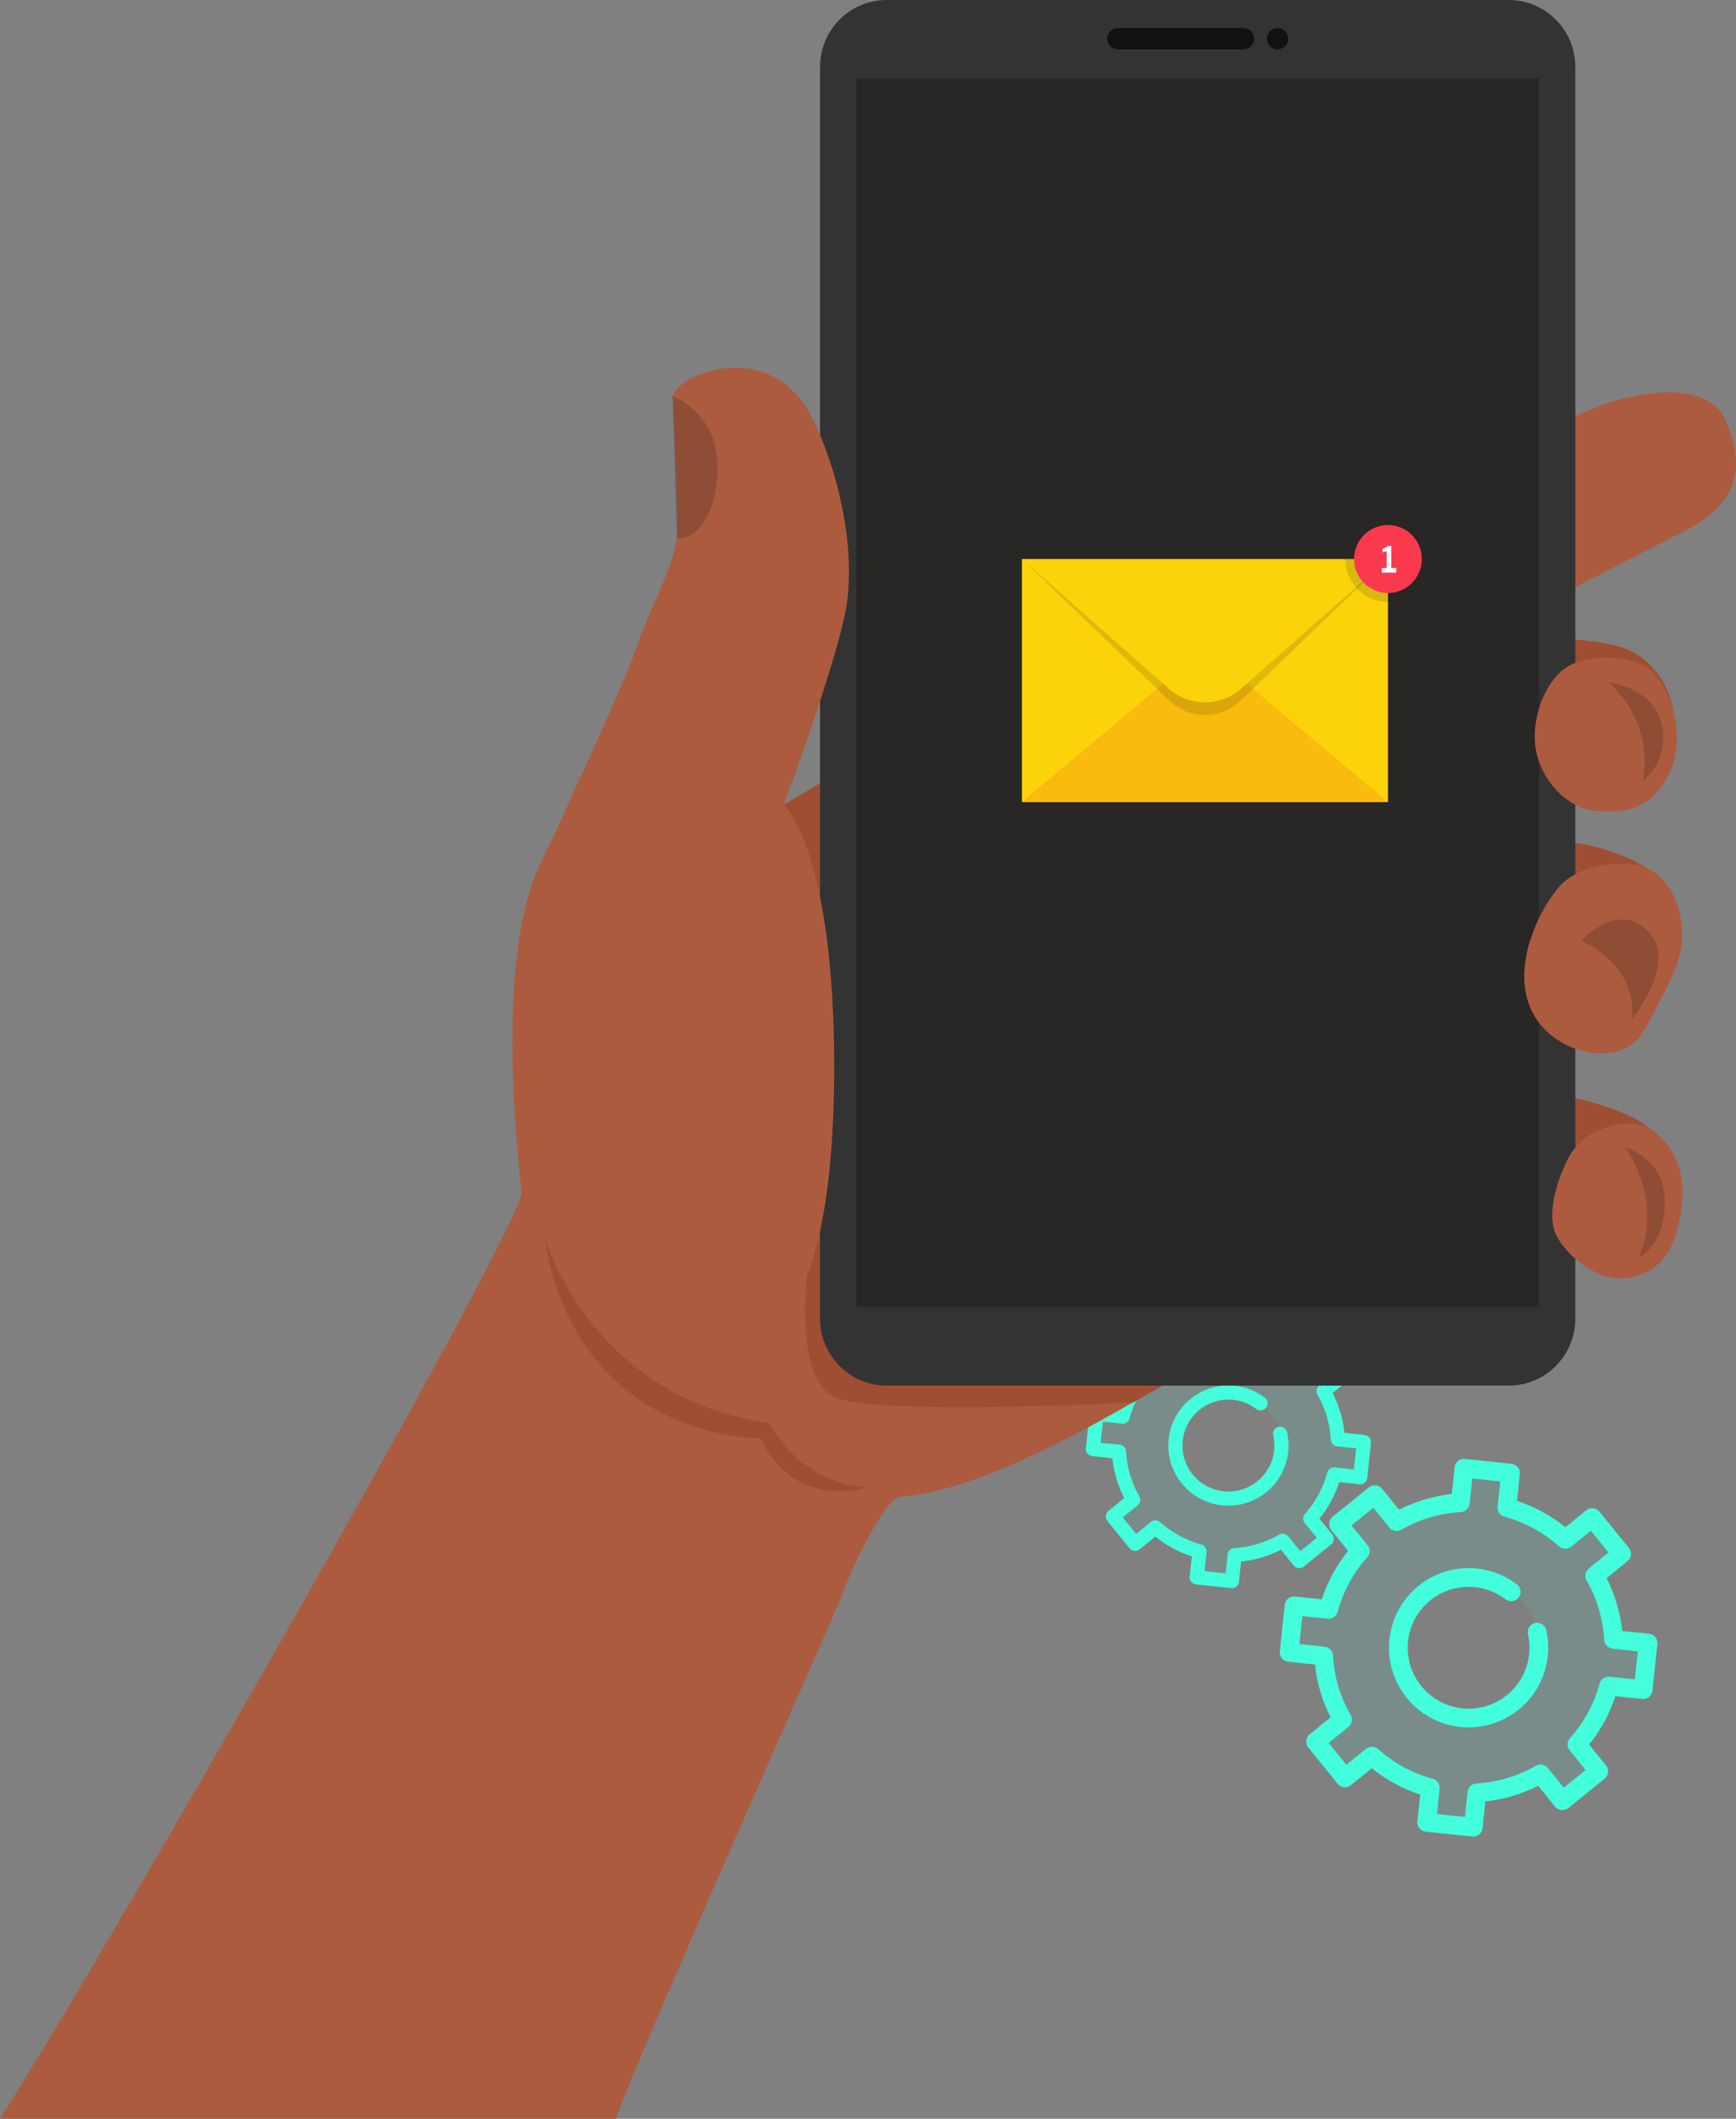
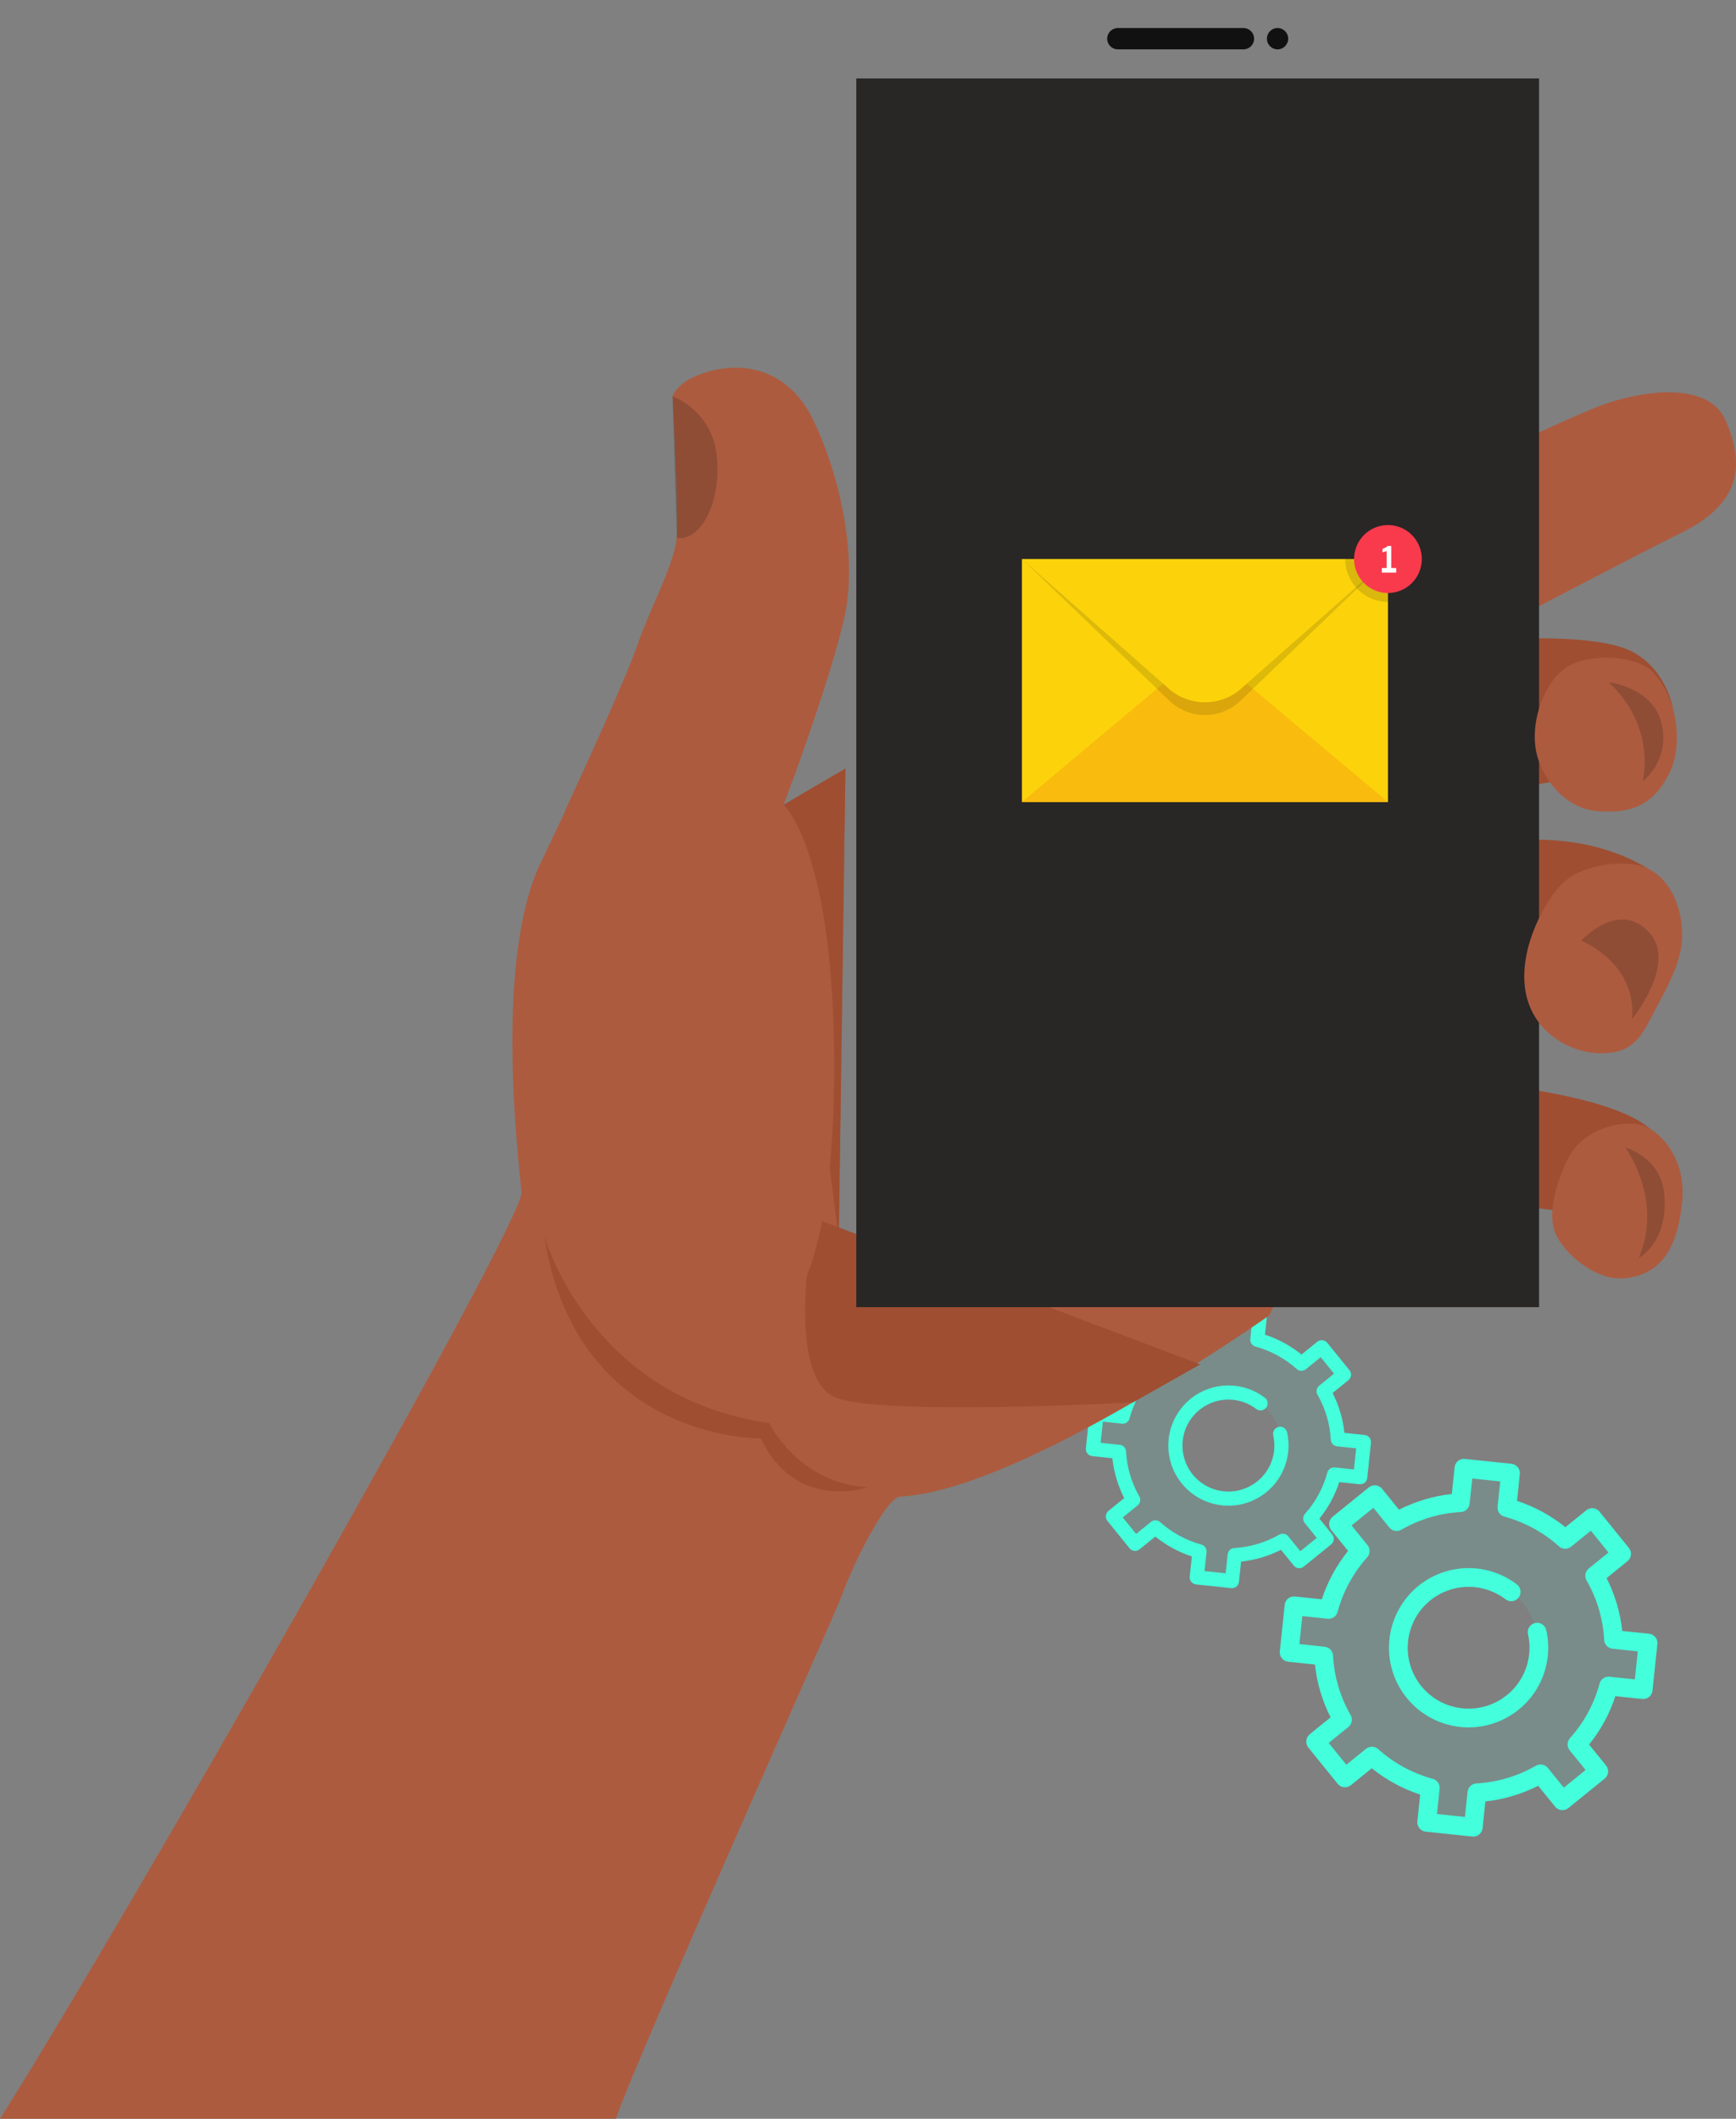
<svg xmlns="http://www.w3.org/2000/svg" width="227" height="277" viewBox="0 0 227 277" fill="none">
  <rect x="0" y="0" width="227" height="277" fill="#808080" stroke="none" />
  <g clip-path="url(#clip0_132_3)">
    <path opacity="0.1" fill-rule="evenodd" clip-rule="evenodd" d="M187.898 237.155L188.245 233.866C188.275 233.576 188.202 233.285 188.037 233.045C187.872 232.805 187.628 232.631 187.347 232.555C184.699 231.835 182.257 230.506 180.215 228.674C179.999 228.479 179.72 228.367 179.428 228.359C179.137 228.351 178.852 228.447 178.625 228.63L176.049 230.715L173.743 227.866L176.318 225.781C176.544 225.598 176.698 225.341 176.751 225.056C176.805 224.77 176.756 224.475 176.612 224.223C175.242 221.846 174.452 219.179 174.309 216.439C174.294 216.148 174.175 215.872 173.974 215.66C173.773 215.449 173.504 215.316 173.214 215.286L169.912 214.938L170.297 211.284L173.598 211.631C173.889 211.662 174.18 211.588 174.421 211.422C174.661 211.257 174.835 211.011 174.91 210.729C175.621 208.079 176.948 205.634 178.783 203.594C178.976 203.377 179.086 203.099 179.092 202.809C179.099 202.518 179.003 202.235 178.82 202.009L176.734 199.434L179.584 197.127L181.669 199.703C181.853 199.93 182.111 200.083 182.398 200.136C182.685 200.189 182.981 200.137 183.234 199.991C185.612 198.624 188.278 197.832 191.017 197.679C191.307 197.663 191.582 197.544 191.793 197.344C192.004 197.144 192.136 196.876 192.168 196.587L192.514 193.297L196.169 193.682L195.822 196.971C195.792 197.261 195.865 197.552 196.03 197.792C196.195 198.032 196.439 198.206 196.72 198.282C199.368 199.002 201.81 200.331 203.852 202.164C204.068 202.359 204.347 202.471 204.639 202.479C204.93 202.487 205.215 202.391 205.442 202.208L208.018 200.123L210.324 202.972L207.749 205.057C207.523 205.239 207.369 205.496 207.316 205.782C207.262 206.067 207.311 206.362 207.455 206.615C208.825 208.992 209.614 211.659 209.757 214.399C209.773 214.69 209.892 214.966 210.093 215.177C210.294 215.388 210.563 215.521 210.853 215.551L214.155 215.899L213.77 219.554L210.469 219.206C210.178 219.176 209.887 219.25 209.646 219.415C209.406 219.581 209.232 219.826 209.157 220.108C208.446 222.759 207.119 225.203 205.284 227.242C205.091 227.459 204.981 227.738 204.975 228.028C204.968 228.318 205.064 228.602 205.247 228.827L207.333 231.403L204.483 233.709L202.398 231.134C202.214 230.908 201.956 230.754 201.669 230.702C201.382 230.649 201.086 230.7 200.833 230.846C198.455 232.213 195.789 233.005 193.05 233.158C192.76 233.174 192.485 233.292 192.274 233.493C192.063 233.693 191.93 233.961 191.899 234.251L191.553 237.54L187.898 237.155ZM201.171 216.38C200.98 218.187 200.259 219.897 199.096 221.294C197.934 222.691 196.384 223.712 194.642 224.228C192.899 224.744 191.043 224.732 189.308 224.193C187.573 223.654 186.036 222.612 184.893 221.2C183.749 219.787 183.05 218.068 182.884 216.258C182.718 214.449 183.093 212.631 183.96 211.034C184.827 209.437 186.148 208.133 187.757 207.287C189.365 206.441 191.188 206.091 192.995 206.282C195.418 206.537 197.641 207.744 199.174 209.638C200.707 211.532 201.426 213.957 201.171 216.38Z" fill="#43FFDC" />
    <path fill-rule="evenodd" clip-rule="evenodd" d="M202.389 216.508C202.509 215.369 202.441 214.217 202.186 213.1C202.111 212.786 201.915 212.515 201.641 212.345C201.367 212.174 201.037 212.119 200.723 212.191C200.408 212.263 200.135 212.456 199.962 212.728C199.789 213 199.73 213.329 199.798 213.645C200.216 215.472 199.977 217.387 199.121 219.055C198.266 220.723 196.85 222.035 195.122 222.762C193.394 223.488 191.466 223.581 189.676 223.026C187.886 222.47 186.349 221.301 185.337 219.724C184.324 218.147 183.9 216.264 184.139 214.405C184.378 212.546 185.265 210.831 186.644 209.562C188.024 208.293 189.806 207.551 191.678 207.467C193.551 207.383 195.393 207.961 196.88 209.102C197.138 209.29 197.46 209.371 197.777 209.326C198.093 209.28 198.38 209.113 198.575 208.86C198.77 208.606 198.858 208.286 198.82 207.969C198.782 207.651 198.622 207.361 198.373 207.16C196.545 205.757 194.304 205 192 205.008C189.696 205.015 187.46 205.786 185.641 207.2C183.823 208.615 182.524 210.592 181.95 212.823C181.375 215.054 181.557 217.413 182.466 219.53C183.376 221.647 184.961 223.402 186.975 224.521C188.989 225.64 191.317 226.06 193.595 225.715C195.873 225.369 197.971 224.278 199.563 222.612C201.154 220.946 202.148 218.8 202.389 216.508ZM193.862 239.015L194.23 235.516C196.636 235.255 198.975 234.56 201.134 233.466L203.35 236.203C203.555 236.455 203.851 236.616 204.174 236.65C204.497 236.684 204.82 236.588 205.073 236.384L209.826 232.536C210.078 232.332 210.239 232.036 210.273 231.713C210.307 231.39 210.212 231.066 210.007 230.814L207.789 228.074C209.313 226.194 210.478 224.05 211.226 221.75L214.732 222.118C215.055 222.152 215.379 222.057 215.631 221.852C215.884 221.648 216.045 221.351 216.079 221.028L216.72 214.937C216.754 214.614 216.658 214.29 216.453 214.038C216.249 213.785 215.953 213.624 215.629 213.59L212.123 213.222C211.87 210.815 211.177 208.476 210.078 206.32L212.817 204.102C213.07 203.898 213.231 203.601 213.265 203.278C213.299 202.955 213.203 202.632 212.999 202.379L209.151 197.626C208.946 197.374 208.65 197.213 208.327 197.179C208.004 197.145 207.681 197.241 207.428 197.445L204.691 199.66C202.807 198.141 200.664 196.975 198.365 196.218L198.733 192.72C198.767 192.397 198.672 192.074 198.467 191.821C198.263 191.569 197.966 191.408 197.643 191.374L191.552 190.733C191.229 190.699 190.905 190.794 190.653 190.999C190.4 191.203 190.239 191.5 190.205 191.823L189.837 195.32C187.431 195.582 185.092 196.277 182.933 197.371L180.717 194.634C180.512 194.382 180.216 194.221 179.893 194.187C179.57 194.153 179.247 194.248 178.994 194.453L174.241 198.301C173.997 198.51 173.842 198.806 173.808 199.126C173.774 199.446 173.864 199.768 174.06 200.023L176.278 202.763C174.754 204.643 173.589 206.787 172.841 209.088L169.335 208.719C169.012 208.685 168.689 208.781 168.436 208.985C168.184 209.189 168.023 209.486 167.989 209.809L167.348 215.9C167.314 216.223 167.409 216.547 167.614 216.799C167.818 217.052 168.115 217.213 168.438 217.247L171.944 217.616C172.197 220.022 172.89 222.361 173.989 224.517L171.25 226.735C171.005 226.945 170.85 227.24 170.816 227.561C170.783 227.881 170.873 228.202 171.068 228.458L174.916 233.21C175.121 233.463 175.417 233.624 175.74 233.658C176.063 233.692 176.387 233.596 176.639 233.392L179.376 231.177C181.26 232.696 183.403 233.862 185.702 234.619L185.334 238.117C185.3 238.44 185.396 238.764 185.6 239.016C185.804 239.269 186.101 239.43 186.424 239.464L192.515 240.105C192.838 240.139 193.162 240.043 193.414 239.838C193.667 239.634 193.828 239.338 193.862 239.015ZM187.899 237.155L188.245 233.866C188.275 233.576 188.202 233.285 188.037 233.045C187.872 232.805 187.628 232.631 187.347 232.555C184.699 231.835 182.257 230.506 180.215 228.674C179.999 228.479 179.72 228.367 179.428 228.359C179.137 228.351 178.852 228.447 178.625 228.63L176.049 230.715L173.743 227.866L176.318 225.781C176.544 225.598 176.698 225.341 176.751 225.056C176.805 224.77 176.756 224.475 176.612 224.223C175.242 221.846 174.452 219.179 174.309 216.439C174.294 216.148 174.175 215.872 173.974 215.66C173.773 215.449 173.504 215.316 173.214 215.286L169.912 214.938L170.297 211.284L173.598 211.631C173.889 211.662 174.18 211.588 174.421 211.422C174.661 211.257 174.835 211.011 174.91 210.729C175.621 208.079 176.948 205.634 178.783 203.594C178.976 203.377 179.086 203.099 179.092 202.809C179.099 202.518 179.003 202.235 178.82 202.009L176.735 199.434L179.584 197.127L181.669 199.703C181.853 199.93 182.111 200.083 182.398 200.136C182.685 200.189 182.981 200.137 183.234 199.991C185.612 198.624 188.278 197.832 191.017 197.679C191.307 197.663 191.582 197.544 191.793 197.344C192.004 197.144 192.137 196.876 192.168 196.587L192.514 193.297L196.169 193.682L195.822 196.971C195.792 197.261 195.865 197.552 196.03 197.792C196.195 198.032 196.439 198.206 196.72 198.282C199.368 199.002 201.81 200.331 203.852 202.164C204.068 202.359 204.347 202.471 204.639 202.479C204.93 202.487 205.215 202.391 205.442 202.208L208.018 200.123L210.324 202.972L207.749 205.057C207.523 205.239 207.37 205.496 207.316 205.782C207.262 206.067 207.311 206.362 207.455 206.615C208.825 208.992 209.614 211.659 209.758 214.399C209.773 214.69 209.892 214.966 210.093 215.177C210.294 215.388 210.563 215.521 210.853 215.551L214.155 215.899L213.77 219.554L210.469 219.206C210.178 219.176 209.887 219.25 209.646 219.415C209.406 219.581 209.232 219.826 209.157 220.108C208.447 222.759 207.12 225.203 205.284 227.242C205.091 227.459 204.981 227.738 204.975 228.028C204.968 228.318 205.065 228.602 205.247 228.827L207.333 231.403L204.483 233.709L202.398 231.134C202.214 230.908 201.956 230.754 201.669 230.701C201.382 230.649 201.086 230.7 200.833 230.846C198.455 232.213 195.789 233.005 193.05 233.158C192.76 233.174 192.485 233.292 192.274 233.493C192.063 233.693 191.93 233.961 191.899 234.251L191.553 237.54L187.899 237.155Z" fill="#43FFDC" />
  </g>
  <g clip-path="url(#clip1_132_3)">
    <path opacity="0.1" fill-rule="evenodd" clip-rule="evenodd" d="M157.505 205.4L157.766 202.916C157.789 202.697 157.734 202.478 157.61 202.296C157.485 202.115 157.3 201.984 157.088 201.926C155.089 201.383 153.245 200.379 151.703 198.996C151.54 198.848 151.329 198.764 151.109 198.758C150.889 198.751 150.674 198.824 150.502 198.962L148.558 200.537L146.816 198.386L148.761 196.811C148.931 196.673 149.047 196.479 149.088 196.263C149.128 196.048 149.091 195.825 148.983 195.634C147.948 193.84 147.352 191.826 147.244 189.757C147.232 189.537 147.142 189.329 146.991 189.169C146.839 189.009 146.635 188.909 146.417 188.886L143.924 188.624L144.214 185.864L146.707 186.126C146.926 186.15 147.146 186.094 147.328 185.969C147.51 185.844 147.641 185.658 147.698 185.445C148.234 183.444 149.236 181.598 150.622 180.058C150.768 179.894 150.85 179.684 150.855 179.465C150.861 179.245 150.788 179.031 150.65 178.861L149.075 176.916L151.226 175.175L152.801 177.12C152.94 177.291 153.135 177.407 153.352 177.446C153.568 177.486 153.792 177.447 153.983 177.337C155.779 176.305 157.791 175.707 159.86 175.591C160.079 175.579 160.286 175.49 160.446 175.339C160.605 175.187 160.705 174.985 160.729 174.767L160.99 172.283L163.75 172.573L163.488 175.057C163.465 175.276 163.521 175.495 163.645 175.677C163.769 175.858 163.954 175.989 164.166 176.047C166.165 176.59 168.009 177.594 169.551 178.978C169.715 179.125 169.925 179.21 170.145 179.216C170.366 179.222 170.581 179.149 170.752 179.011L172.697 177.436L174.439 179.588L172.494 181.162C172.323 181.3 172.208 181.494 172.167 181.71C172.126 181.925 172.163 182.148 172.272 182.339C173.307 184.133 173.903 186.148 174.011 188.217C174.023 188.436 174.112 188.645 174.264 188.804C174.416 188.964 174.619 189.064 174.838 189.087L177.331 189.349L177.041 192.109L174.548 191.847C174.328 191.823 174.108 191.879 173.927 192.004C173.745 192.129 173.614 192.315 173.557 192.528C173.021 194.529 172.019 196.375 170.633 197.915C170.487 198.078 170.404 198.289 170.399 198.508C170.394 198.727 170.467 198.941 170.605 199.112L172.18 201.057L170.028 202.798L168.454 200.853C168.315 200.682 168.119 200.566 167.903 200.527C167.686 200.487 167.463 200.526 167.272 200.636C165.476 201.668 163.463 202.266 161.395 202.381C161.176 202.393 160.968 202.483 160.809 202.634C160.65 202.785 160.549 202.988 160.526 203.207L160.265 205.69L157.505 205.4ZM167.527 189.713C167.383 191.077 166.838 192.368 165.961 193.423C165.083 194.478 163.912 195.249 162.597 195.639C161.281 196.028 159.88 196.019 158.569 195.612C157.259 195.205 156.099 194.418 155.235 193.352C154.372 192.285 153.844 190.987 153.719 189.62C153.593 188.254 153.876 186.881 154.531 185.675C155.186 184.47 156.183 183.485 157.398 182.846C158.612 182.208 159.989 181.944 161.353 182.087C163.183 182.28 164.862 183.191 166.019 184.621C167.177 186.051 167.719 187.883 167.527 189.713Z" fill="#43FFDC" />
    <path fill-rule="evenodd" clip-rule="evenodd" d="M168.447 189.81C168.538 188.949 168.486 188.079 168.294 187.236C168.237 186.999 168.089 186.794 167.882 186.665C167.675 186.537 167.426 186.495 167.189 186.55C166.951 186.604 166.745 186.749 166.614 186.955C166.483 187.16 166.439 187.409 166.49 187.647C166.806 189.027 166.625 190.473 165.979 191.733C165.333 192.992 164.264 193.983 162.959 194.531C161.655 195.08 160.199 195.151 158.847 194.731C157.495 194.311 156.335 193.429 155.57 192.238C154.806 191.047 154.485 189.625 154.666 188.221C154.847 186.818 155.517 185.523 156.558 184.564C157.599 183.606 158.945 183.046 160.359 182.982C161.773 182.919 163.164 183.356 164.287 184.217C164.482 184.359 164.725 184.42 164.964 184.386C165.203 184.352 165.419 184.225 165.566 184.034C165.714 183.842 165.78 183.601 165.752 183.361C165.723 183.121 165.602 182.902 165.414 182.75C164.034 181.691 162.342 181.12 160.602 181.125C158.862 181.131 157.174 181.713 155.801 182.781C154.427 183.849 153.447 185.342 153.013 187.027C152.579 188.712 152.716 190.493 153.403 192.091C154.09 193.689 155.287 195.015 156.808 195.86C158.328 196.705 160.086 197.022 161.806 196.761C163.526 196.5 165.111 195.677 166.313 194.419C167.514 193.161 168.265 191.54 168.447 189.81ZM162.008 206.804L162.286 204.162C164.103 203.965 165.869 203.441 167.499 202.615L169.173 204.681C169.327 204.871 169.551 204.993 169.795 205.018C170.039 205.044 170.283 204.972 170.473 204.818L174.062 201.912C174.253 201.758 174.374 201.534 174.4 201.29C174.426 201.046 174.354 200.802 174.199 200.612L172.525 198.543C173.675 197.123 174.555 195.505 175.12 193.767L177.767 194.046C178.011 194.071 178.255 193.999 178.446 193.845C178.636 193.69 178.758 193.467 178.784 193.223L179.268 188.623C179.293 188.379 179.221 188.135 179.067 187.944C178.912 187.754 178.689 187.632 178.445 187.606L175.797 187.328C175.606 185.511 175.082 183.744 174.253 182.117L176.321 180.441C176.512 180.287 176.633 180.063 176.659 179.819C176.685 179.575 176.612 179.331 176.458 179.141L173.553 175.552C173.398 175.361 173.174 175.24 172.931 175.214C172.687 175.188 172.442 175.26 172.252 175.415L170.185 177.088C168.762 175.94 167.144 175.06 165.408 174.488L165.686 171.847C165.712 171.603 165.64 171.359 165.485 171.168C165.331 170.978 165.107 170.856 164.863 170.83L160.264 170.346C160.02 170.321 159.775 170.393 159.585 170.547C159.394 170.702 159.273 170.925 159.247 171.169L158.969 173.811C157.152 174.008 155.386 174.533 153.756 175.359L152.082 173.292C151.928 173.102 151.704 172.98 151.46 172.955C151.216 172.929 150.972 173.001 150.781 173.155L147.192 176.061C147.008 176.219 146.89 176.442 146.865 176.684C146.84 176.926 146.908 177.169 147.055 177.362L148.73 179.431C147.58 180.85 146.7 182.469 146.135 184.206L143.488 183.928C143.244 183.902 142.999 183.974 142.809 184.129C142.618 184.283 142.497 184.507 142.471 184.751L141.987 189.35C141.961 189.594 142.033 189.839 142.188 190.029C142.342 190.22 142.566 190.342 142.81 190.367L145.458 190.646C145.649 192.463 146.172 194.229 147.002 195.857L144.933 197.532C144.749 197.69 144.632 197.913 144.606 198.155C144.581 198.397 144.649 198.64 144.796 198.833L147.702 202.421C147.856 202.612 148.08 202.733 148.324 202.759C148.568 202.785 148.812 202.713 149.003 202.558L151.07 200.886C152.492 202.033 154.11 202.913 155.846 203.485L155.568 206.126C155.543 206.37 155.615 206.615 155.769 206.805C155.924 206.996 156.147 207.117 156.391 207.143L160.991 207.627C161.235 207.653 161.479 207.581 161.67 207.426C161.861 207.272 161.982 207.048 162.008 206.804ZM157.505 205.4L157.766 202.916C157.789 202.698 157.734 202.478 157.61 202.297C157.485 202.115 157.3 201.984 157.088 201.926C155.089 201.383 153.245 200.379 151.703 198.996C151.54 198.848 151.329 198.764 151.109 198.758C150.889 198.752 150.674 198.824 150.502 198.963L148.558 200.537L146.816 198.386L148.761 196.811C148.931 196.673 149.047 196.479 149.088 196.264C149.128 196.048 149.091 195.825 148.983 195.635C147.948 193.84 147.352 191.826 147.244 189.757C147.232 189.537 147.142 189.329 146.991 189.169C146.839 189.01 146.635 188.909 146.417 188.886L143.924 188.624L144.214 185.864L146.707 186.127C146.926 186.15 147.146 186.094 147.328 185.969C147.51 185.844 147.641 185.658 147.698 185.445C148.234 183.444 149.236 181.598 150.622 180.058C150.768 179.894 150.85 179.684 150.855 179.465C150.861 179.246 150.788 179.032 150.65 178.861L149.075 176.917L151.226 175.175L152.801 177.12C152.94 177.291 153.135 177.407 153.352 177.447C153.568 177.486 153.792 177.448 153.983 177.337C155.779 176.305 157.791 175.707 159.86 175.591C160.079 175.579 160.286 175.49 160.446 175.339C160.605 175.188 160.705 174.985 160.729 174.767L160.99 172.283L163.75 172.573L163.488 175.057C163.465 175.276 163.521 175.496 163.645 175.677C163.769 175.858 163.954 175.99 164.166 176.047C166.165 176.591 168.009 177.594 169.551 178.978C169.715 179.126 169.925 179.21 170.145 179.216C170.366 179.222 170.581 179.15 170.752 179.011L172.697 177.437L174.439 179.588L172.494 181.162C172.323 181.3 172.208 181.494 172.167 181.71C172.126 181.925 172.163 182.148 172.272 182.339C173.307 184.134 173.903 186.148 174.011 188.217C174.023 188.437 174.112 188.645 174.264 188.804C174.416 188.964 174.619 189.064 174.838 189.087L177.331 189.349L177.041 192.109L174.548 191.847C174.328 191.824 174.108 191.88 173.927 192.004C173.745 192.129 173.614 192.315 173.557 192.528C173.021 194.529 172.019 196.375 170.633 197.915C170.487 198.079 170.404 198.289 170.399 198.508C170.394 198.727 170.467 198.941 170.605 199.112L172.18 201.057L170.028 202.798L168.454 200.853C168.315 200.683 168.119 200.567 167.903 200.527C167.686 200.487 167.463 200.526 167.272 200.636C165.476 201.668 163.463 202.266 161.395 202.382C161.176 202.394 160.968 202.483 160.809 202.634C160.65 202.786 160.549 202.988 160.526 203.207L160.265 205.691L157.505 205.4Z" fill="#43FFDC" />
  </g>
  <g clip-path="url(#clip2_132_3)">
    <path d="M196.132 83.586C196.399 83.586 208.589 82.768 213.307 85.136C217.971 87.477 218.777 92.729 218.777 92.729L205.015 101.864L191.869 104.093L196.132 83.586Z" fill="#9F4E32" />
    <path d="M109.635 165.155L110.544 100.48C107.09 102.487 102.474 105.216 102.474 105.216C102.474 105.216 108.681 88.667 110.453 80.457C112.225 72.247 109.09 61.574 105.682 54.869C102.274 48.164 95.392 46.798 90.141 49.669C89.245 50.159 88.428 50.743 87.95 51.798C87.95 51.798 88.825 67.439 88.505 70.33C88.096 74.025 84.96 79.635 83.325 84.423C81.689 89.212 73.98 106.073 70.784 112.611C64.695 125.064 67.648 150.376 68.194 155.849C68.579 159.719 15.822 252.038 0 276.999H80.528C83.336 268.803 109.132 211.149 110.045 208.666C111.953 203.466 116.022 195.752 117.678 195.667C133.696 194.846 165.936 171.995 165.936 171.995L169.344 165.153H109.635V165.155Z" fill="#AD5B3F" />
    <path d="M110.544 100.48C107.09 102.487 102.474 105.216 102.474 105.216L109.678 162.037L110.543 100.48H110.544Z" fill="#9F4E32" />
    <path d="M106.509 159.266C106.509 159.266 102.33 180.124 109.399 182.76C115.76 185.132 148.175 183.331 148.175 183.331L156.929 178.382L106.509 159.267V159.266Z" fill="#9F4E32" />
    <path d="M114.578 100.48C114.432 100.565 114.282 100.652 114.132 100.74L114.575 100.676L114.578 100.481V100.48Z" fill="#AD5B3F" />
    <path d="M194.578 82.74C194.578 82.74 214.49 72.294 219.893 69.634C226.956 66.156 228.519 61.465 225.623 54.922C223.272 49.611 214.165 51.177 209.235 53.05C204.305 54.922 188.183 62.679 188.183 62.679L194.579 82.74H194.578Z" fill="#AD5B3F" />
    <path d="M190.793 110.512C190.793 110.512 199.231 108.997 206.426 110.245C213.621 111.493 217.286 114.858 217.286 114.858L213.444 129.681C213.444 129.681 198.077 124.867 190.794 125.848V110.512H190.793Z" fill="#9F4E32" />
    <path d="M194.445 141.718C194.445 141.718 210.925 143.107 215.92 147.717V159.817L192.491 156.874L194.445 141.718Z" fill="#9F4E32" />
-     <path d="M197.276 0H115.944C111.132 0 107.231 3.915 107.231 8.745V172.401C107.231 177.231 111.132 181.146 115.944 181.146H197.276C202.088 181.146 205.988 177.231 205.988 172.401V8.745C205.988 3.915 202.088 0 197.276 0Z" fill="#333333" />
    <path d="M201.249 10.252H111.971V170.893H201.249V10.252Z" fill="#292626" />
    <path d="M146.167 6.455C145.399 6.455 144.776 5.828 144.776 5.059C144.776 4.29 145.4 3.663 146.167 3.663H162.595C163.362 3.663 163.985 4.29 163.985 5.059C163.985 5.828 163.361 6.455 162.595 6.455H146.167Z" fill="#111111" />
    <path d="M167.097 6.454C167.865 6.43 168.468 5.786 168.444 5.015C168.42 4.244 167.778 3.639 167.01 3.663C166.243 3.687 165.64 4.332 165.664 5.102C165.688 5.873 166.329 6.478 167.097 6.454Z" fill="#111111" />
    <path d="M204.116 115.683C202.23 117.638 198.697 123.529 199.408 129.145C200.119 134.762 205.093 137.615 209.178 137.705C213.264 137.794 214.508 135.743 215.93 132.979C217.351 130.215 219.734 126.415 219.952 122.815C220.129 119.873 219.039 114.97 215.042 113.365C212.606 112.387 206.87 112.83 204.116 115.683Z" fill="#AD5B3F" />
    <path d="M106.127 54.505C102.719 47.8 96.108 46.843 90.655 49.305C89.666 49.751 88.389 50.697 87.951 51.798C87.951 51.798 88.841 67.307 88.506 70.331C88.097 74.026 84.961 79.635 83.326 84.424C82.108 87.988 77.495 98.218 73.922 105.926L103.782 101.645C105.703 96.316 109.196 86.285 110.454 80.457C112.226 72.247 109.535 61.21 106.127 54.505Z" fill="#AD5B3F" />
    <path d="M204.838 87.242C202.115 89.014 200.308 93.662 200.751 97.495C201.196 101.328 204.393 105.697 208.923 106.054C213.453 106.411 216.296 105.163 218.338 100.972C219.467 98.656 219.507 95.428 218.777 92.728C218.185 90.541 217.024 88.734 216.029 87.776C213.808 85.636 207.747 85.347 204.837 87.242H204.838Z" fill="#AD5B3F" />
    <path d="M205.104 151.346C203.657 154.131 202.373 158.211 203.25 160.886C204.127 163.56 208.502 167.489 212.388 167.127C217.286 166.67 219.413 163.024 219.97 157.022C220.437 152.003 217.718 148.492 215.319 147.334C212.92 146.175 207.236 147.244 205.104 151.346Z" fill="#AD5B3F" />
    <path d="M102.475 105.216C102.475 105.216 109.113 111.121 109.081 139.704C109.051 166.198 103.083 170.901 103.083 170.901L102.475 105.216Z" fill="#AD5B3F" />
    <path d="M210.309 89.192C210.309 89.192 216.261 93.918 214.839 102.12C214.839 102.12 218.399 99.445 217.285 94.631C216.172 89.817 210.309 89.192 210.309 89.192Z" fill="#502F26" fill-opacity="0.31" />
    <path d="M206.757 122.983C206.757 122.983 214.04 125.836 213.419 133.236C213.419 133.236 219.27 126.037 215.728 122.002C211.747 117.467 206.757 122.983 206.757 122.983Z" fill="#502F26" fill-opacity="0.31" />
    <path d="M212.509 149.998C212.509 149.998 217.572 156.775 214.285 164.442C214.285 164.442 218.19 162.49 217.619 156.061C217.2 151.335 212.509 149.998 212.509 149.998V149.998Z" fill="#502F26" fill-opacity="0.31" />
    <path d="M88.506 70.331C91.433 70.772 94.245 66.158 93.768 59.932C93.291 53.706 87.952 51.799 87.952 51.799L88.507 70.331H88.506Z" fill="#502F26" fill-opacity="0.31" />
    <path d="M71.177 161.637C71.177 161.637 77.137 182.76 100.583 186.044C100.583 186.044 104.421 193.976 113.488 194.436C113.488 194.436 104.037 197.72 99.492 188.051C99.492 188.051 75.356 188.456 71.176 161.637H71.177Z" fill="#9F4E32" />
    <path d="M181.489 73.086H133.628V104.847H181.489V73.086Z" fill="#FCD30B" />
    <path d="M152.996 88.62L133.628 104.847H181.489L162.121 88.62C159.482 86.543 155.635 86.543 152.996 88.62Z" fill="#F9BB0D" />
    <path opacity="0.2" d="M152.996 91.698L133.628 73.086H181.489L162.121 91.698C159.482 94.08 155.635 94.08 152.996 91.698Z" fill="#635107" />
    <path d="M152.996 90.178L133.628 73.085H181.489L162.121 90.178C159.482 92.366 155.635 92.366 152.996 90.178Z" fill="#FCD30B" />
    <path opacity="0.15" d="M175.901 73.086C175.906 76.18 178.403 78.688 181.485 78.695V73.086H175.901Z" fill="#1E1E1E" />
    <path d="M183.183 77.191C185.441 76.252 186.514 73.653 185.578 71.385C184.643 69.118 182.053 68.042 179.794 68.981C177.536 69.92 176.463 72.519 177.399 74.786C178.334 77.054 180.924 78.13 183.183 77.191Z" fill="#F93A4C" />
    <path d="M181.92 74.254V71.375H181.458C181.42 71.419 181.372 71.461 181.313 71.502C181.253 71.543 181.189 71.58 181.12 71.614C181.052 71.647 180.988 71.677 180.927 71.703C180.865 71.729 180.814 71.75 180.774 71.764V72.215C180.795 72.207 180.83 72.195 180.881 72.18C180.932 72.165 180.988 72.15 181.049 72.134C181.11 72.118 181.166 72.102 181.217 72.084C181.268 72.066 181.302 72.053 181.319 72.045V74.254H180.687V74.859H182.569V74.254H181.921H181.92Z" fill="white" />
  </g>
  <defs>
    <clipPath id="clip0_132_3">
      <rect width="49" height="49" fill="white" transform="translate(218.963 193.617) rotate(96.007)" />
    </clipPath>
    <clipPath id="clip1_132_3">
      <rect width="37" height="37" fill="white" transform="translate(180.962 172.524) rotate(96.007)" />
    </clipPath>
    <clipPath id="clip2_132_3">
      <rect width="227" height="277" fill="white" />
    </clipPath>
  </defs>
</svg>